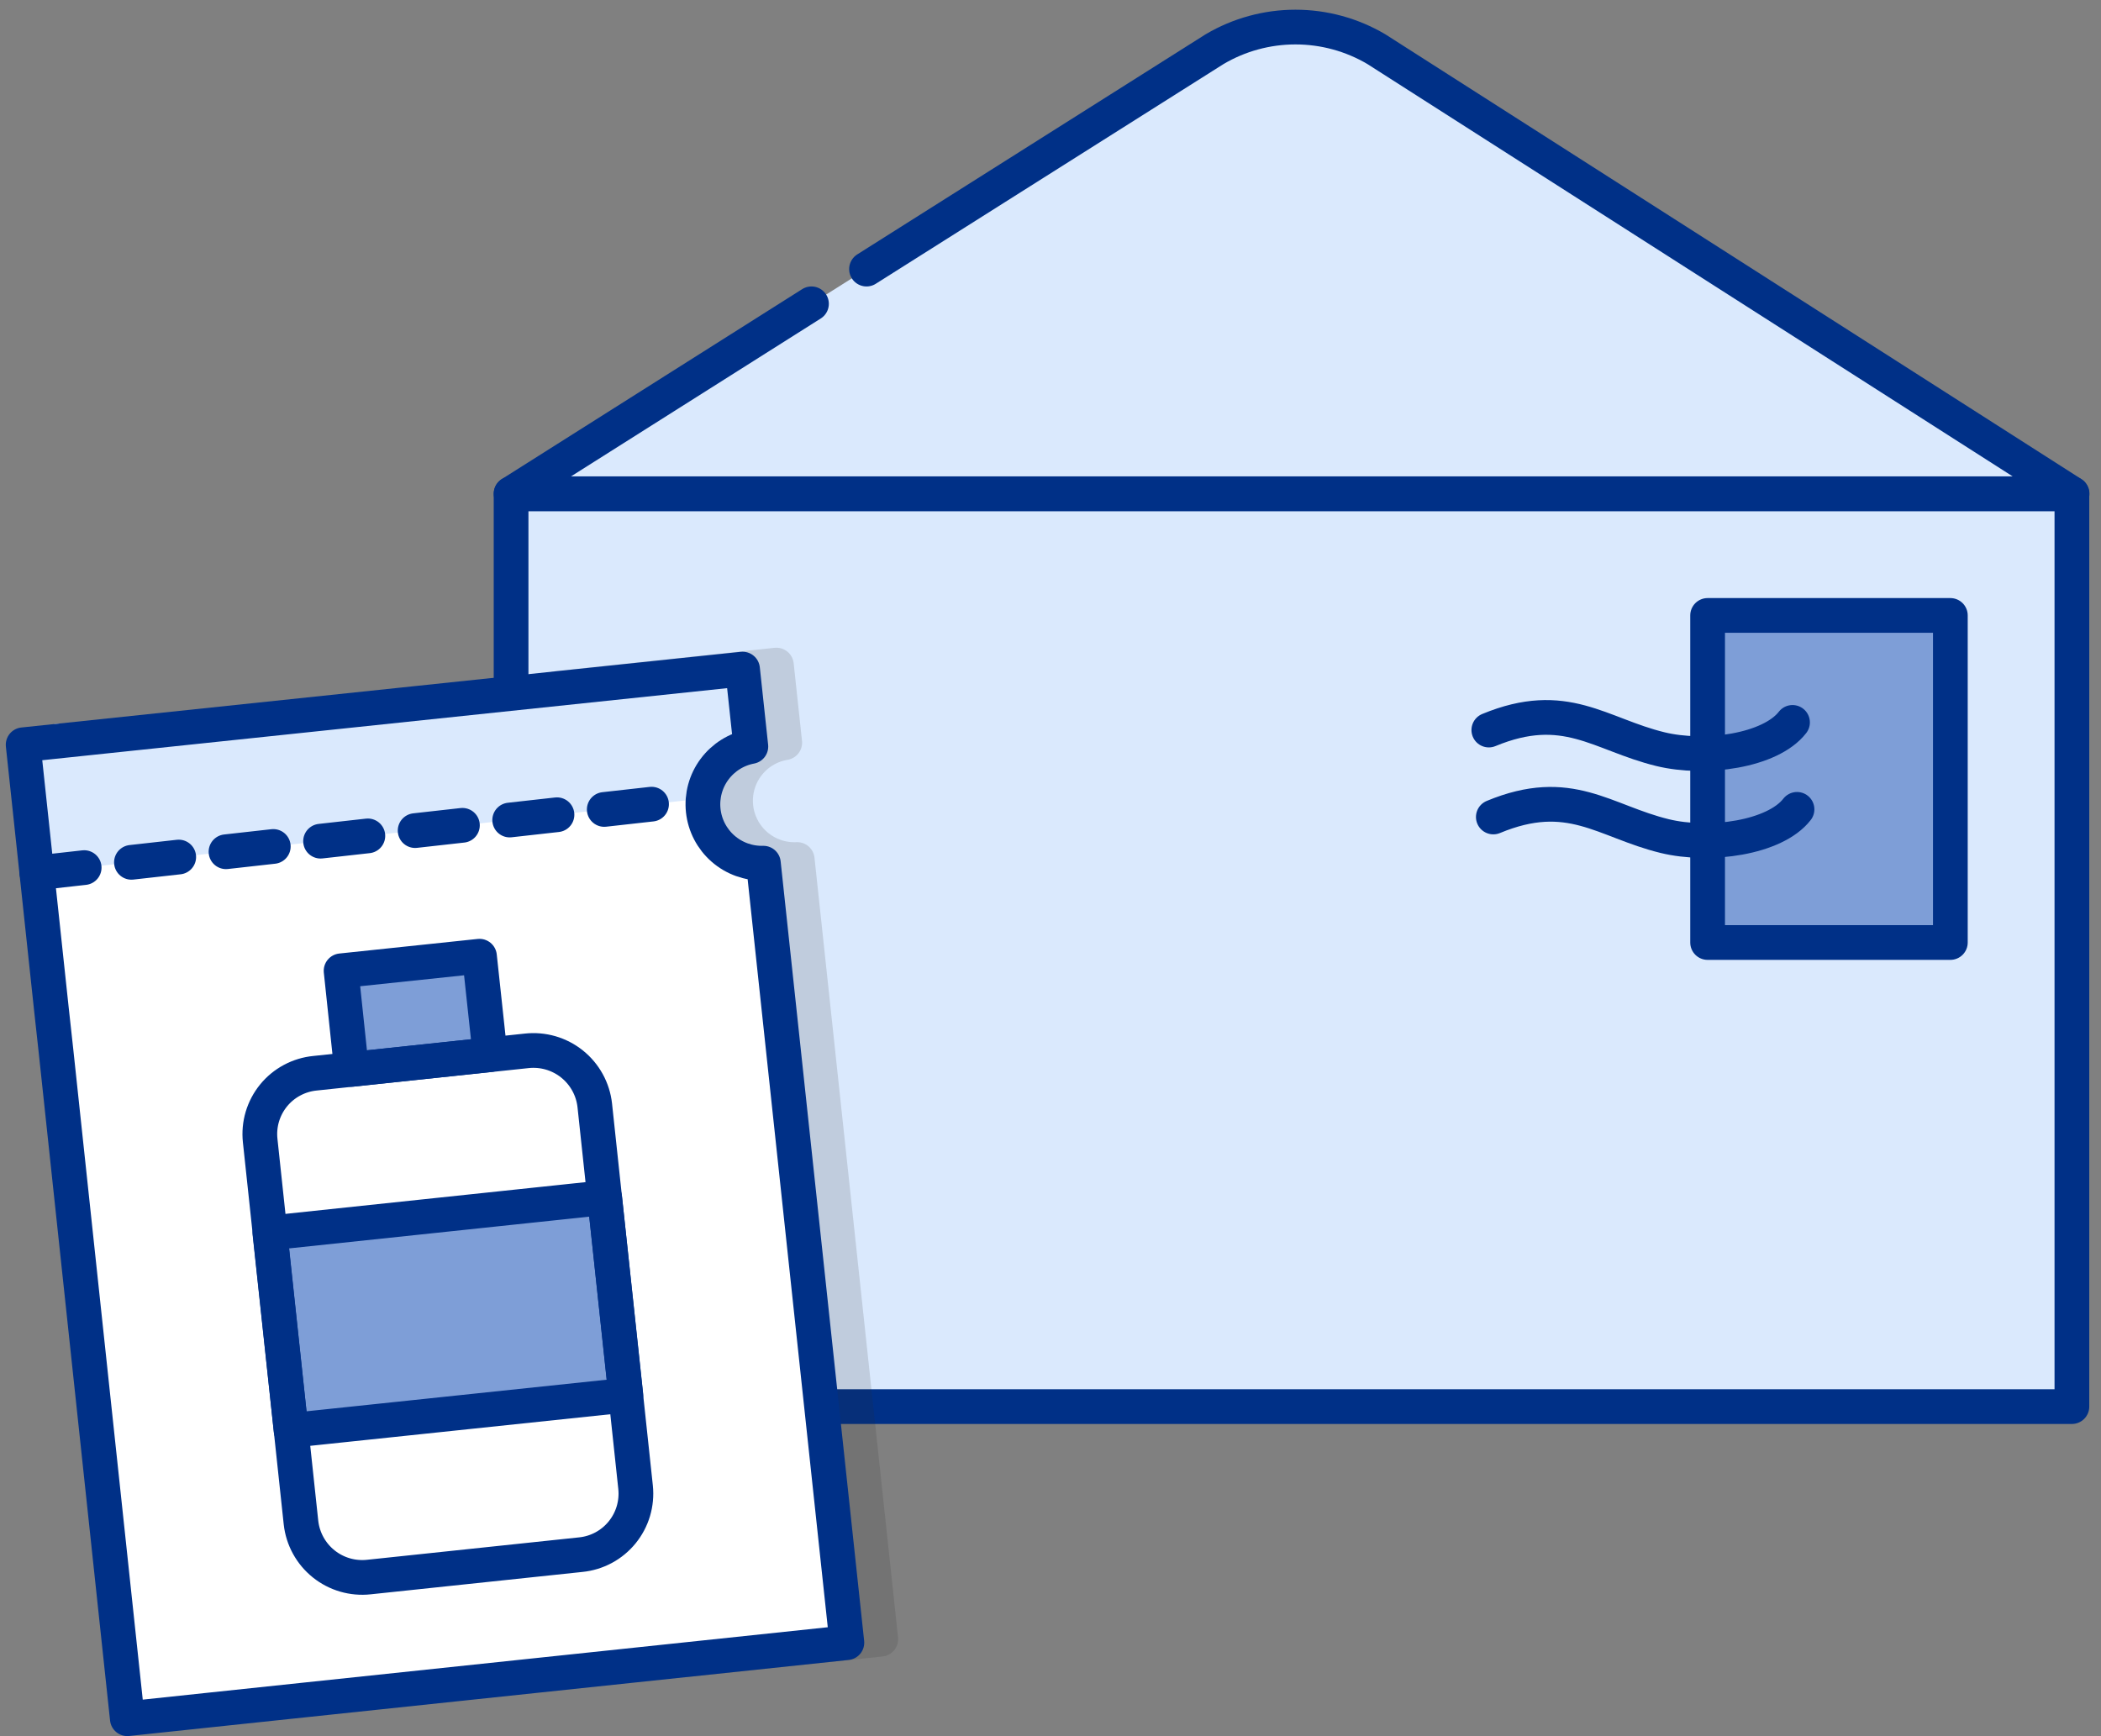
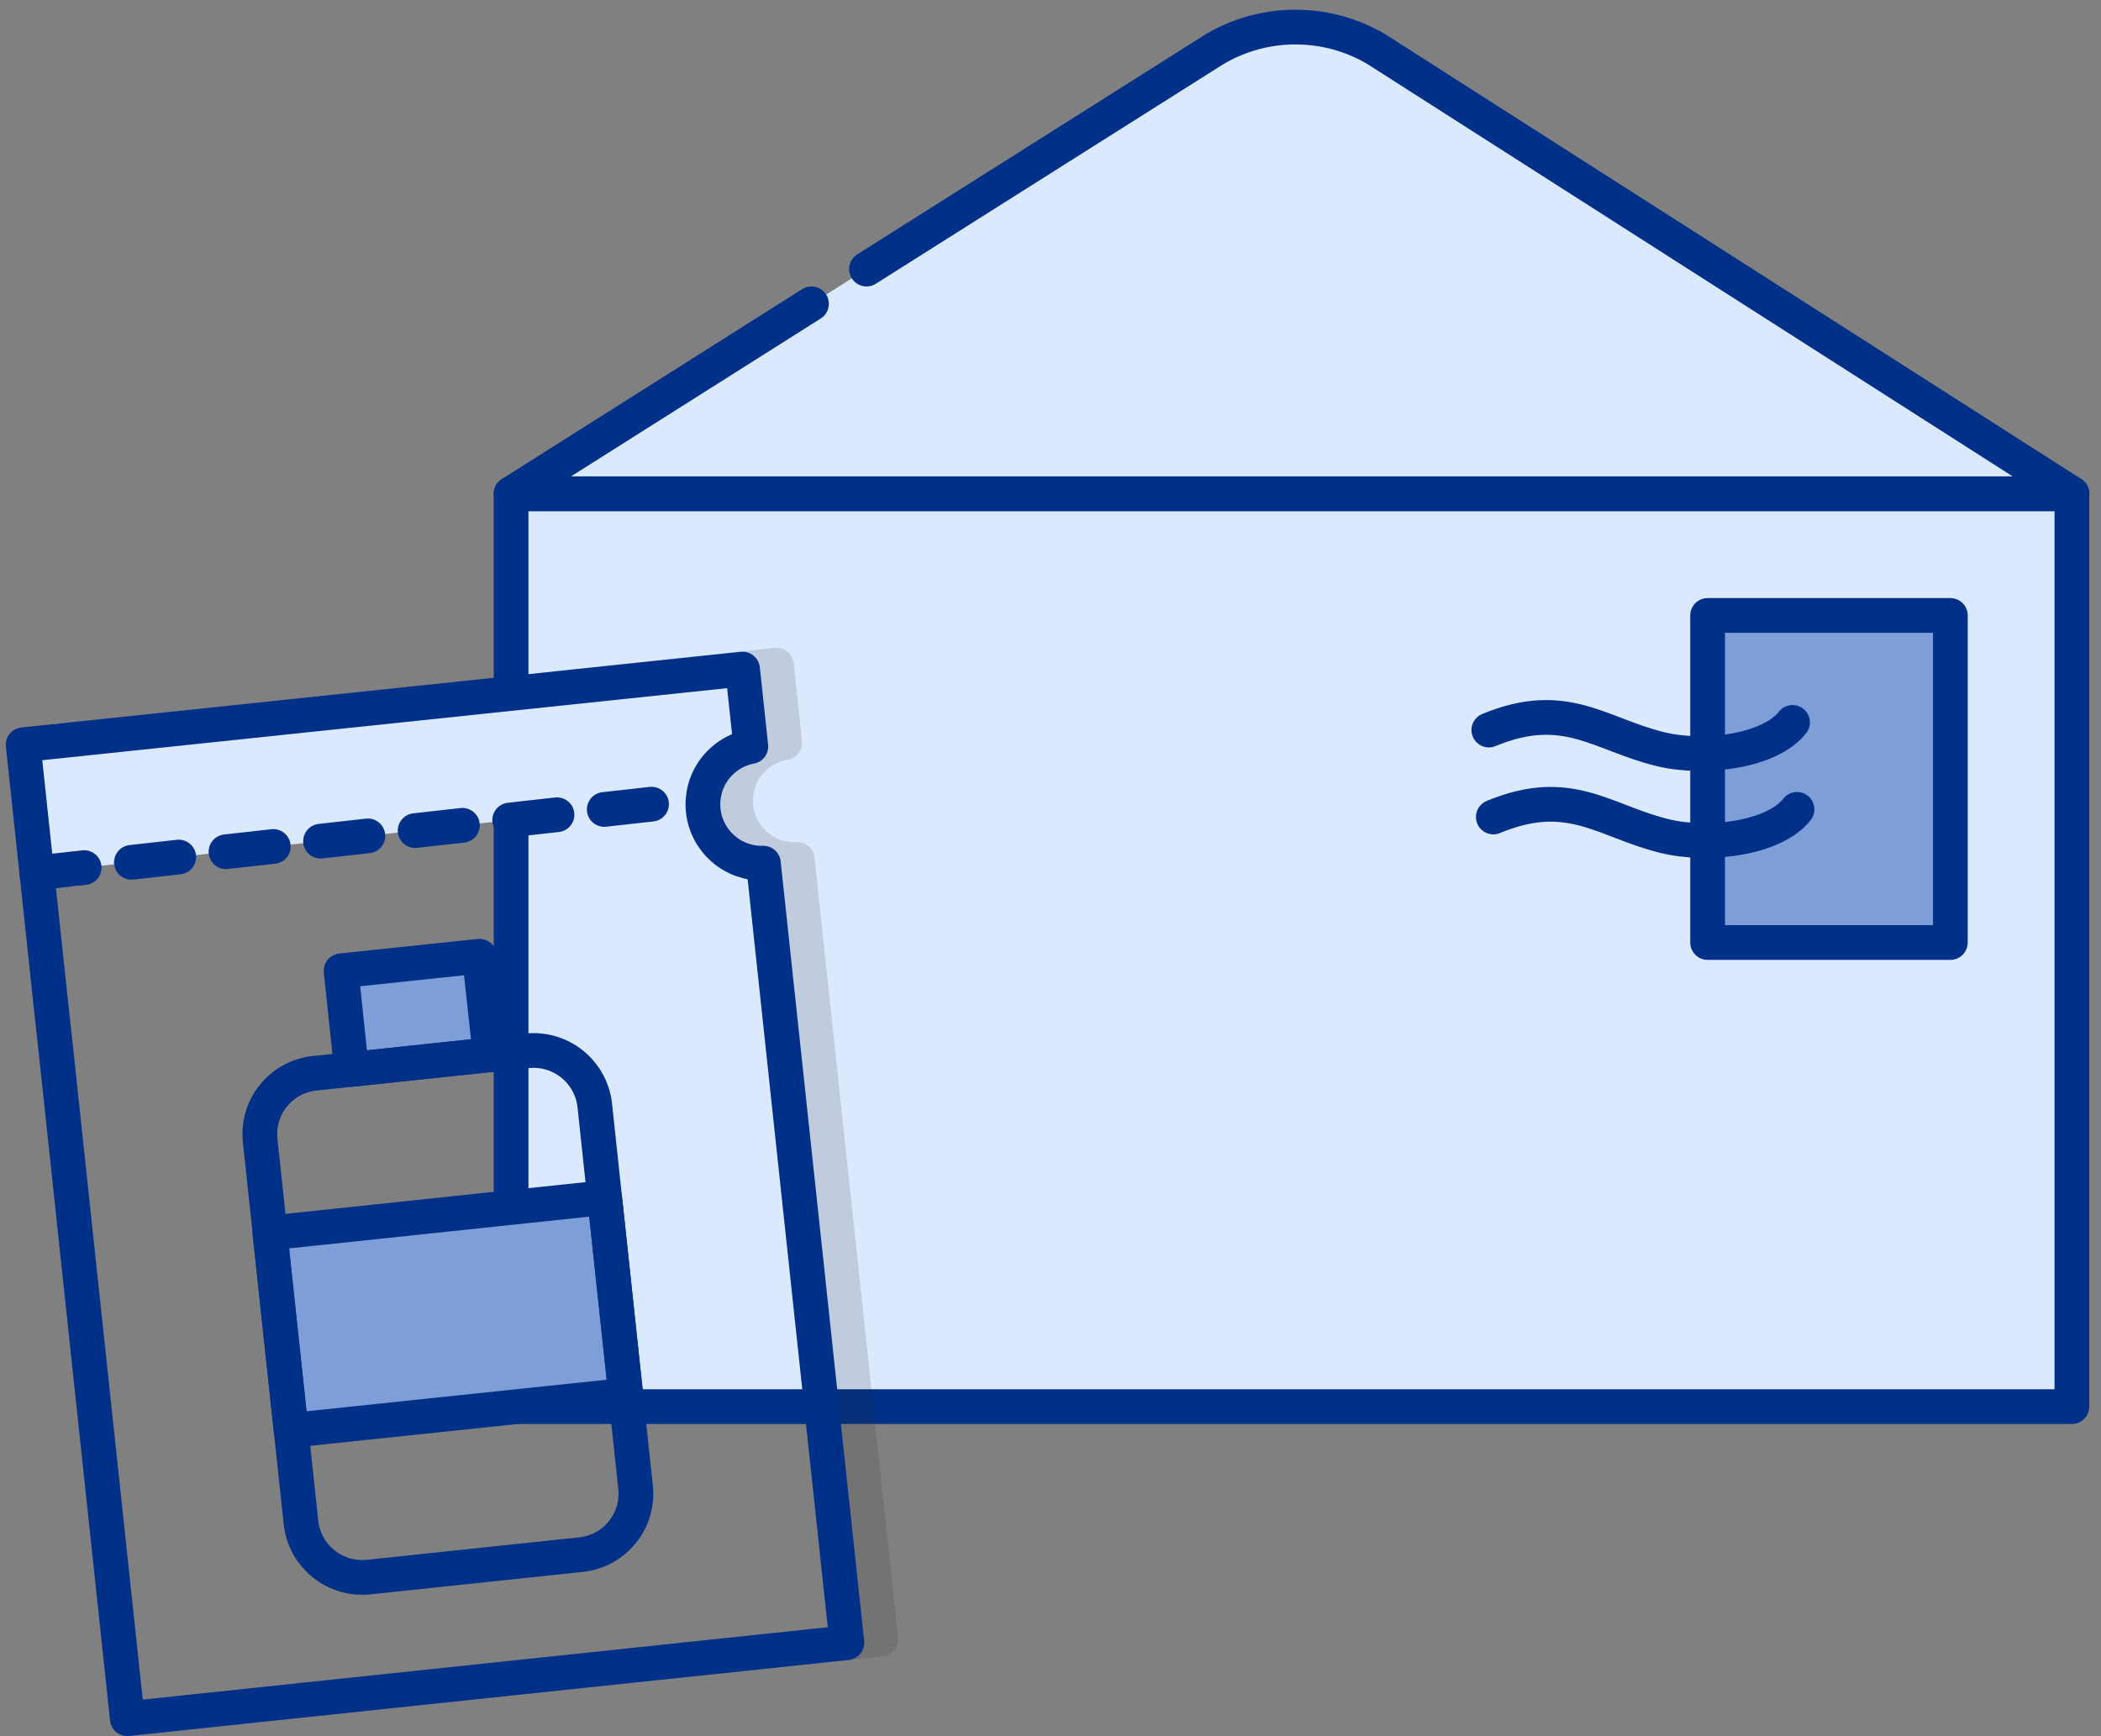
<svg xmlns="http://www.w3.org/2000/svg" width="121" height="100" viewBox="0 0 121 100" fill="none">
  <rect x="0" y="0" width="121" height="100" fill="#808080" stroke="none" />
  <g clip-path="url(#clip0_15328_4542)">
    <path d="M108.334 81.021H29.434V28.441H119.324V81.021H108.334Z" fill="#DAE9FD" stroke="#003087" stroke-width="2" stroke-linecap="round" stroke-linejoin="round" />
    <path d="M49.904 15.5L69.954 2.83C71.364 1.997 72.971 1.559 74.609 1.559C76.246 1.559 77.853 1.997 79.264 2.83L119.334 28.44H29.434L46.734 17.5L49.904 15.5Z" fill="#DAE9FD" />
    <path d="M49.904 15.5L69.954 2.83C71.364 1.997 72.971 1.559 74.609 1.559C76.246 1.559 77.853 1.997 79.264 2.83L119.334 28.44H29.434L46.734 17.5" stroke="#003087" stroke-width="2" stroke-linecap="round" stroke-linejoin="round" />
    <path d="M112.324 35.449H98.344V54.289H112.324V35.449Z" fill="#7E9ED7" stroke="#003087" stroke-width="2" stroke-linecap="round" stroke-linejoin="round" />
    <path d="M86.003 47.059C90.403 45.229 92.383 47.309 95.873 48.159C98.463 48.789 102.223 48.259 103.493 46.619" stroke="#003087" stroke-width="2" stroke-linecap="round" stroke-linejoin="round" />
    <path d="M85.744 42.051C90.144 40.231 92.134 42.301 95.624 43.151C98.204 43.781 101.964 43.251 103.234 41.611" stroke="#003087" stroke-width="2" stroke-linecap="round" stroke-linejoin="round" />
    <path opacity="0.15" d="M39.464 95.609L50.724 94.419L45.913 49.509C45.05 49.55 44.203 49.26 43.546 48.698C42.889 48.135 42.472 47.343 42.38 46.483C42.288 45.623 42.528 44.761 43.051 44.072C43.574 43.383 44.34 42.921 45.194 42.779L44.714 38.309L32.084 39.649" stroke="#2A2A2A" stroke-width="2" stroke-linecap="round" stroke-linejoin="round" />
-     <path d="M40.413 46.689C40.333 45.831 40.58 44.973 41.105 44.289C41.63 43.605 42.394 43.144 43.243 42.999L42.764 38.539L1.333 42.899L7.333 98.999L48.764 94.619L43.953 49.719C43.09 49.753 42.246 49.459 41.59 48.898C40.934 48.336 40.514 47.547 40.413 46.689Z" fill="white" />
    <path d="M3.333 42.691L4.123 50.061" stroke="white" stroke-width="2" stroke-linecap="round" stroke-linejoin="round" />
    <path d="M36.044 80.361L16.764 82.391L15.543 71.02L34.824 68.981L36.044 80.361Z" fill="#7E9ED7" stroke="#003087" stroke-width="2" stroke-linecap="round" stroke-linejoin="round" />
    <path d="M20.244 61.598L19.644 55.918L27.614 55.078L28.224 60.748L20.244 61.598Z" fill="#7E9ED7" stroke="#003087" stroke-width="2" stroke-linecap="round" stroke-linejoin="round" />
    <path d="M33.444 89.549L21.244 90.839C20.309 90.941 19.372 90.667 18.639 90.078C17.906 89.489 17.437 88.634 17.334 87.699L14.984 65.699C14.934 65.237 14.976 64.769 15.108 64.323C15.241 63.877 15.46 63.461 15.754 63.1C16.048 62.739 16.41 62.44 16.821 62.221C17.231 62.001 17.68 61.864 18.144 61.819L30.334 60.529C30.797 60.478 31.266 60.519 31.714 60.648C32.162 60.779 32.58 60.995 32.944 61.287C33.308 61.579 33.611 61.939 33.836 62.348C34.061 62.757 34.203 63.206 34.254 63.669L36.604 85.669C36.652 86.132 36.608 86.599 36.476 87.045C36.343 87.491 36.123 87.906 35.83 88.266C35.536 88.627 35.174 88.926 34.765 89.146C34.355 89.366 33.906 89.503 33.444 89.549V89.549Z" stroke="#003087" stroke-width="2" stroke-linecap="round" stroke-linejoin="round" />
    <path d="M40.413 45.999C40.496 45.26 40.817 44.567 41.327 44.026C41.838 43.485 42.51 43.125 43.243 42.999L42.764 38.539L1.333 42.899L2.123 50.279L40.413 45.999Z" fill="#DAE9FD" />
    <path d="M2.124 50.279L37.803 46.289" stroke="#003087" stroke-width="2" stroke-miterlimit="10" stroke-linecap="round" stroke-dasharray="2.74 2.74" />
    <path d="M17.534 97.919L48.773 94.619L43.964 49.719C43.111 49.742 42.282 49.443 41.64 48.882C40.999 48.321 40.592 47.539 40.501 46.691C40.41 45.844 40.642 44.993 41.15 44.309C41.659 43.625 42.406 43.157 43.243 42.999L42.764 38.539L1.333 42.899L2.963 58.149L3.224 60.529L3.554 63.619L7.333 98.999L12.143 98.489L17.534 97.919Z" stroke="#003087" stroke-width="2" stroke-linecap="round" stroke-linejoin="round" />
  </g>
  <defs>
    <clipPath id="clip0_15328_4542">
      <rect width="120" height="100" fill="white" transform="translate(0.333)" />
    </clipPath>
  </defs>
</svg>